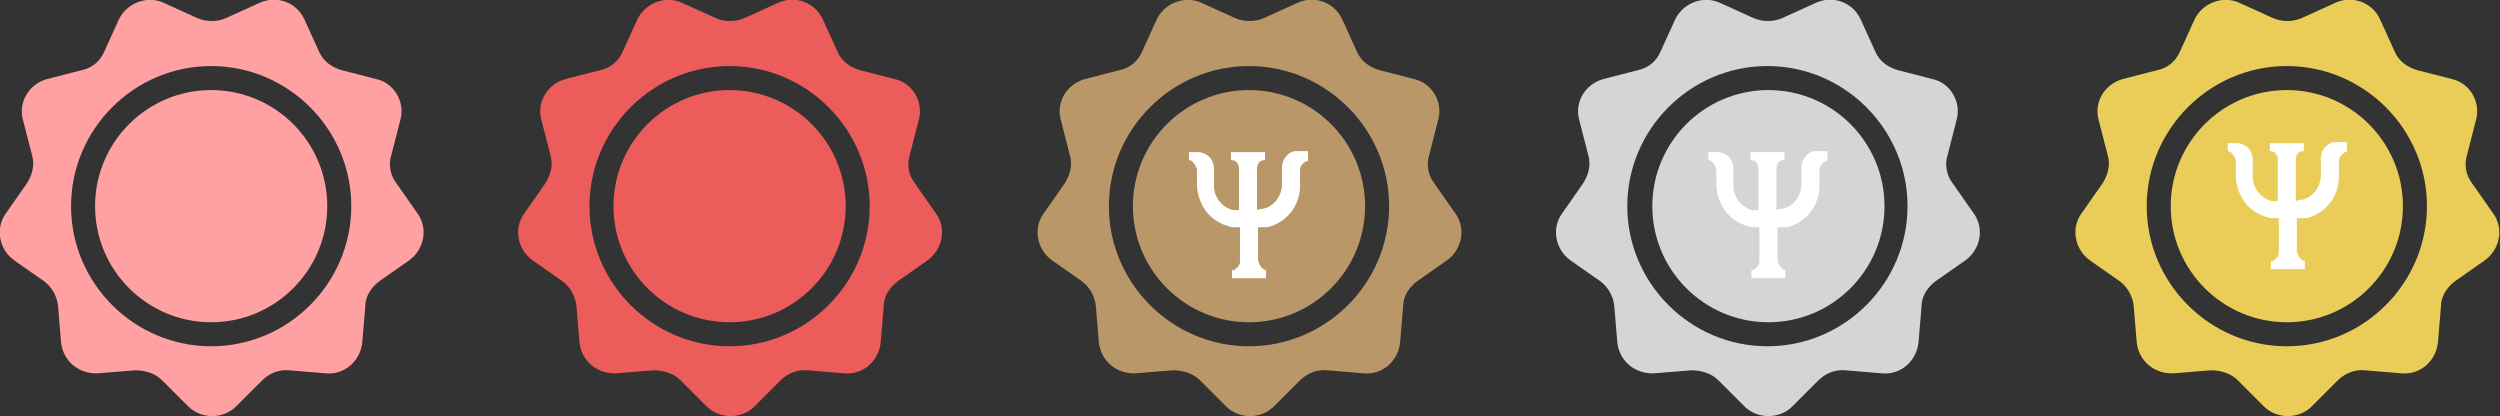
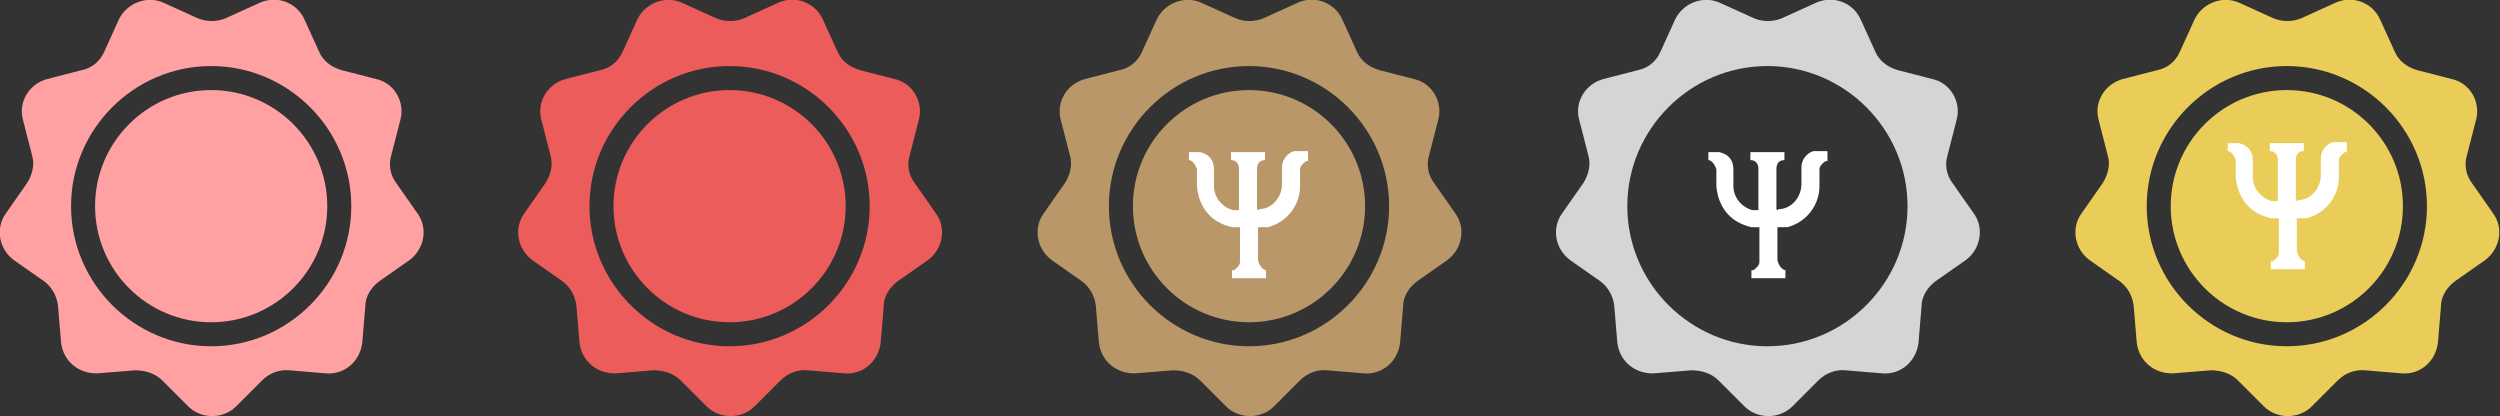
<svg xmlns="http://www.w3.org/2000/svg" id="Layer_2" data-name="Layer 2" viewBox="0 0 24.98 4.16">
  <rect x="0" y="0" width="24.98" height="4.16" fill="#333333" stroke="none" />
  <defs>
    <style> .cls-1 { fill: #fff; } .cls-2 { fill: #eacd58; } .cls-3 { fill: #ba9769; } .cls-4 { fill: #d5d5d5; } .cls-5 { fill: #ffa0a2; } .cls-6 { fill: #ec5c5b; } </style>
  </defs>
  <g id="Layer_2-2" data-name="Layer 2">
    <g id="Layer_2-2" data-name="Layer 2-2">
      <g>
        <path class="cls-6" d="m9.35,2.13l-.21-.3c-.06-.08-.08-.18-.05-.28l.09-.35c.05-.18-.06-.37-.24-.41l-.35-.09c-.1-.03-.18-.09-.22-.18l-.15-.33c-.08-.17-.28-.24-.45-.16l-.33.15c-.09.04-.2.04-.29,0l-.33-.15c-.17-.08-.37,0-.45.16l-.15.33c-.04.09-.12.16-.22.18l-.35.09c-.18.05-.29.23-.24.41l.09.35c.03.1,0,.2-.05.28l-.21.3c-.11.15-.07.36.08.47l.3.21c.08.06.13.15.14.25l.03.36c.02.19.18.32.37.31l.37-.03c.1,0,.2.03.27.1l.26.26c.13.13.35.13.48,0l.26-.26c.07-.07.17-.11.27-.1l.36.03c.19.02.35-.12.37-.31l.03-.36c0-.1.06-.19.14-.25l.3-.21c.15-.11.19-.32.08-.47Zm-2.06,1.33c-.77,0-1.4-.63-1.4-1.4s.63-1.4,1.4-1.4,1.4.63,1.4,1.4-.63,1.4-1.4,1.4Z" />
        <path class="cls-6" d="m8.45,2.06c0,.64-.52,1.16-1.16,1.16s-1.16-.52-1.16-1.16.52-1.16,1.16-1.16,1.16.52,1.16,1.16Z" />
        <path class="cls-5" d="m4.17,2.13l-.21-.3c-.06-.08-.08-.18-.05-.28l.09-.35c.05-.18-.06-.37-.24-.41l-.35-.09c-.1-.03-.18-.09-.22-.18l-.15-.33c-.08-.17-.28-.24-.45-.16l-.33.15c-.09.04-.2.04-.29,0l-.33-.15c-.17-.08-.37,0-.45.16l-.15.33c-.04.09-.12.16-.22.18l-.35.09c-.18.05-.29.23-.24.41l.09.35c.03.1,0,.2-.05.28l-.21.3c-.11.15-.07.36.08.47l.3.21c.08.06.13.15.14.25l.03.36c.02.19.18.32.37.31l.37-.03c.1,0,.2.03.27.1l.26.26c.13.13.35.13.48,0l.26-.26c.07-.07.17-.11.27-.1l.36.03c.19.02.35-.12.37-.31l.03-.36c0-.1.06-.19.14-.25l.3-.21c.15-.11.19-.32.08-.47Zm-2.06,1.33c-.77,0-1.4-.63-1.4-1.4s.63-1.4,1.4-1.4,1.4.63,1.4,1.4-.63,1.4-1.4,1.4Z" />
        <path class="cls-5" d="m3.27,2.06c0,.64-.52,1.16-1.16,1.16s-1.16-.52-1.16-1.16.52-1.16,1.16-1.16,1.16.52,1.16,1.16Z" />
        <path class="cls-3" d="m14.54,2.13l-.21-.3c-.06-.08-.08-.18-.05-.28l.09-.35c.05-.18-.06-.37-.24-.41l-.35-.09c-.1-.03-.18-.09-.22-.18l-.15-.33c-.08-.17-.28-.24-.45-.16l-.33.15c-.09.04-.2.04-.29,0l-.33-.15c-.17-.08-.37,0-.45.16l-.15.33c-.04.09-.12.16-.22.18l-.35.09c-.18.05-.29.23-.24.41l.09.35c.03.1,0,.2-.05.28l-.21.3c-.11.15-.07.36.08.47l.3.21c.08.06.13.15.14.25l.03.36c.02.19.18.32.37.31l.37-.03c.1,0,.2.03.27.1l.26.26c.13.13.35.13.48,0l.26-.26c.07-.07.17-.11.27-.1l.36.03c.19.02.35-.12.37-.31l.03-.36c0-.1.06-.19.14-.25l.3-.21c.15-.11.19-.32.08-.47Zm-2.06,1.33c-.77,0-1.4-.63-1.4-1.4s.63-1.4,1.4-1.4,1.4.63,1.4,1.4-.63,1.4-1.4,1.4Z" />
        <path class="cls-3" d="m13.64,2.06c0,.64-.52,1.16-1.16,1.16s-1.16-.52-1.16-1.16.52-1.16,1.16-1.16,1.16.52,1.16,1.16Z" />
        <path class="cls-1" d="m13.07,1.53v.08h-.02s-.06.04-.06.08v.17c0,.19-.13.36-.32.41h-.1v.33s.02.09.08.1v.08h-.34v-.08h.02s.06-.04.06-.08v-.35h-.08c-.17-.04-.28-.14-.33-.3-.01-.04-.02-.08-.02-.12v-.16s-.03-.09-.08-.09v-.08h.11c.09.02.14.08.14.17v.17c0,.11.08.21.19.24h.06v-.42s0-.08-.08-.08v-.08h.34v.08c-.06,0-.08.04-.08.09v.4h0s.01.02.02,0c.13,0,.23-.12.23-.25v-.17c0-.07.05-.14.12-.16h.14v.02Z" />
        <path class="cls-4" d="m19.72,2.13l-.21-.3c-.06-.08-.08-.18-.05-.28l.09-.35c.05-.18-.06-.37-.24-.41l-.35-.09c-.1-.03-.18-.09-.22-.18l-.15-.33c-.08-.17-.28-.24-.45-.16l-.33.15c-.09.04-.2.04-.29,0l-.33-.15c-.17-.08-.37,0-.45.16l-.15.33c-.04.09-.12.16-.22.18l-.35.09c-.18.05-.29.23-.24.41l.09.35c.03.1,0,.2-.05.28l-.21.3c-.11.15-.07.36.08.47l.3.21c.08.06.13.15.14.25l.03.36c.02.19.18.32.37.31l.37-.03c.1,0,.2.03.27.1l.26.26c.13.13.35.13.48,0l.26-.26c.07-.07.17-.11.27-.1l.36.03c.19.02.35-.12.37-.31l.03-.36c0-.1.06-.19.14-.25l.3-.21c.15-.11.19-.32.08-.47Zm-2.06,1.33c-.77,0-1.4-.63-1.4-1.4s.63-1.4,1.4-1.4,1.4.63,1.4,1.4-.63,1.4-1.4,1.4Z" />
-         <path class="cls-4" d="m18.83,2.06c0,.64-.52,1.16-1.16,1.16s-1.16-.52-1.16-1.16.52-1.16,1.16-1.16,1.16.52,1.16,1.16Z" />
        <path class="cls-1" d="m18.26,1.53v.08h-.02s-.06.04-.06.08v.17c0,.19-.13.36-.32.41h-.1v.33s.02.09.08.1v.08h-.34v-.08h.02s.06-.04.06-.08v-.35h-.08c-.17-.04-.28-.14-.33-.3-.01-.04-.02-.08-.02-.12v-.16s-.03-.09-.08-.09v-.08h.11c.09.02.14.08.14.17v.17c0,.11.08.21.19.24h.06v-.42s0-.08-.08-.08v-.08h.34v.08c-.06,0-.08.04-.08.09v.4h0s.01.02.02,0c.13,0,.23-.12.23-.25v-.17c0-.07.05-.14.12-.16h.14v.02Z" />
        <path class="cls-2" d="m24.91,2.13l-.21-.3c-.06-.08-.08-.18-.05-.28l.09-.35c.05-.18-.06-.37-.24-.41l-.35-.09c-.1-.03-.18-.09-.22-.18l-.15-.33c-.08-.17-.28-.24-.45-.16l-.33.15c-.09.04-.2.04-.29,0l-.33-.15c-.17-.08-.37,0-.45.16l-.15.33c-.04.09-.12.16-.22.18l-.35.09c-.18.05-.29.23-.24.41l.09.35c.03.1,0,.2-.05.28l-.21.3c-.11.15-.07.36.08.47l.3.21c.08.06.13.15.14.25l.03.36c.02.19.18.32.37.31l.37-.03c.1,0,.2.03.27.1l.26.26c.13.13.35.13.48,0l.26-.26c.07-.07.17-.11.27-.1l.36.03c.19.02.35-.12.37-.31l.03-.36c0-.1.06-.19.14-.25l.3-.21c.15-.11.19-.32.08-.47Zm-2.06,1.33c-.77,0-1.4-.63-1.4-1.4s.63-1.4,1.4-1.4,1.4.63,1.4,1.4-.63,1.4-1.4,1.4Z" />
        <path class="cls-2" d="m24.01,2.06c0,.64-.52,1.16-1.16,1.16s-1.16-.52-1.16-1.16.52-1.16,1.16-1.16,1.16.52,1.16,1.16Z" />
        <path class="cls-1" d="m23.45,1.44v.08h-.02s-.06.04-.06.08v.17c0,.19-.13.36-.32.41h-.1v.33s.02.09.08.1v.08h-.34v-.08h.02s.06-.04.06-.08v-.35h-.08c-.17-.04-.28-.14-.33-.3-.01-.04-.02-.08-.02-.12v-.16s-.03-.09-.08-.09v-.08h.11c.09.02.14.08.14.17v.17c0,.11.08.21.19.24h.06v-.42s0-.08-.08-.08v-.08h.34v.08c-.06,0-.08.04-.08.09v.4h0s.01.02.02,0c.13,0,.23-.12.23-.25v-.17c0-.07.05-.14.12-.16h.14v.02Z" />
      </g>
    </g>
  </g>
</svg>